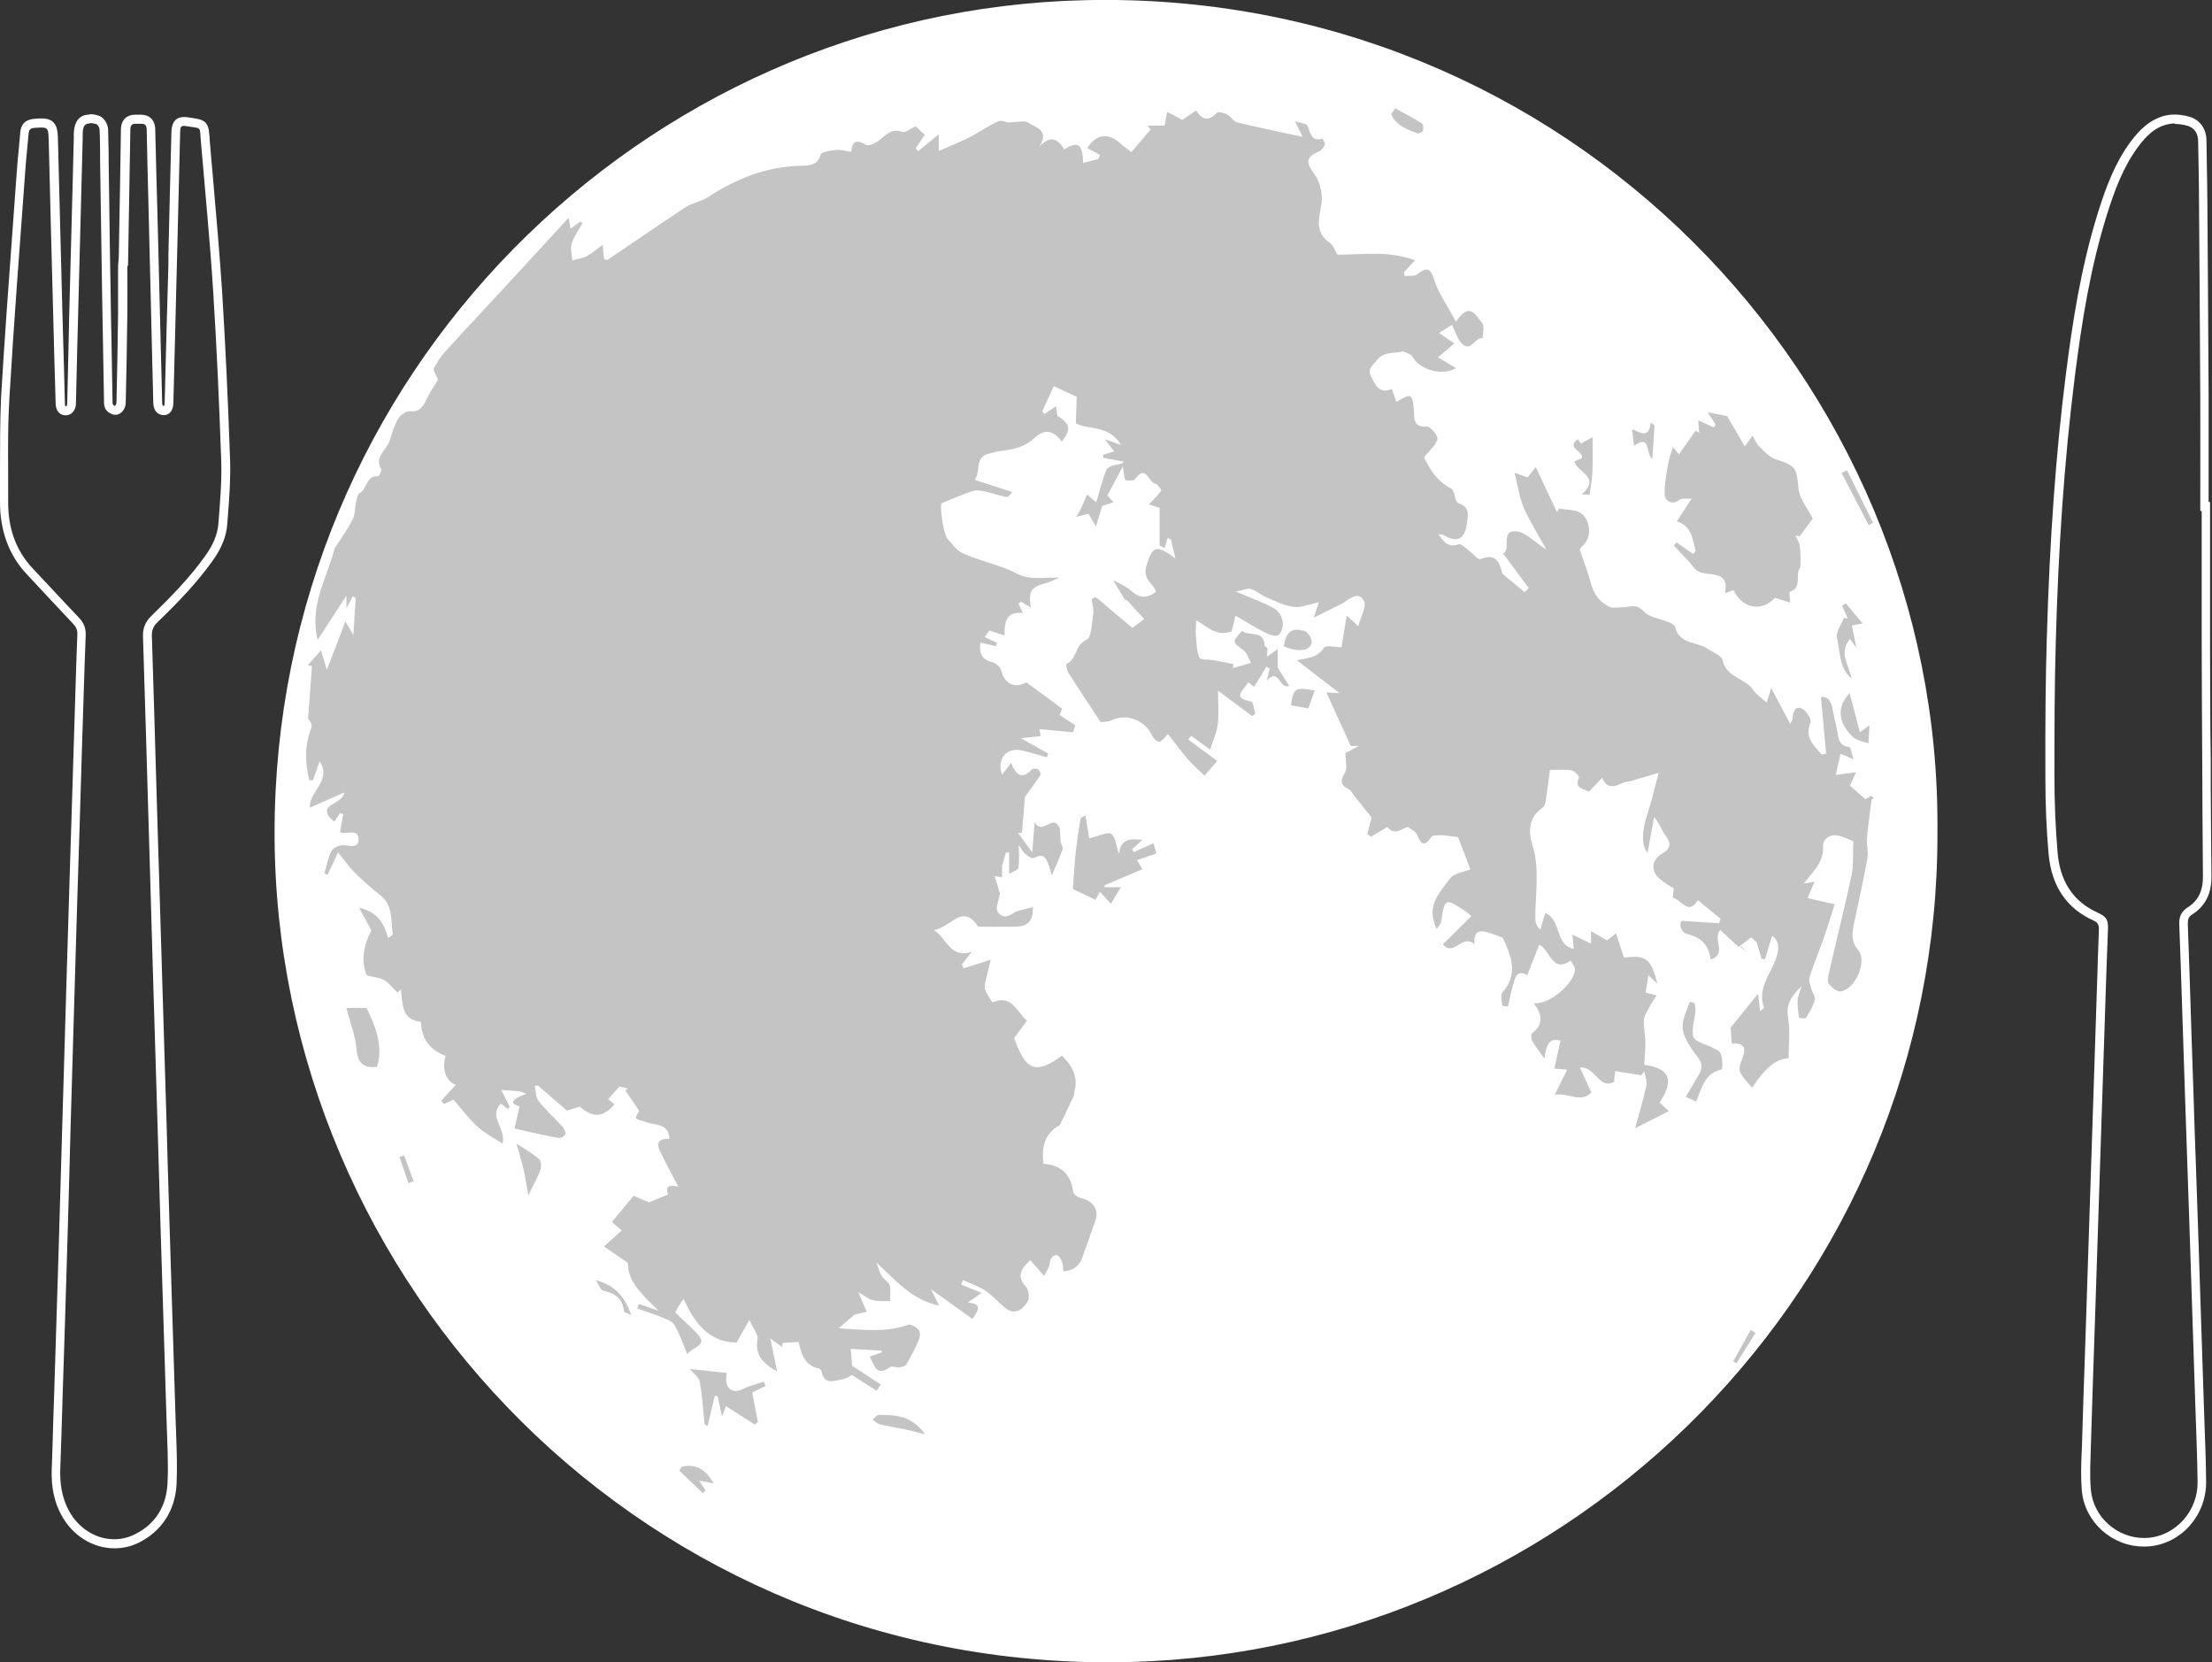
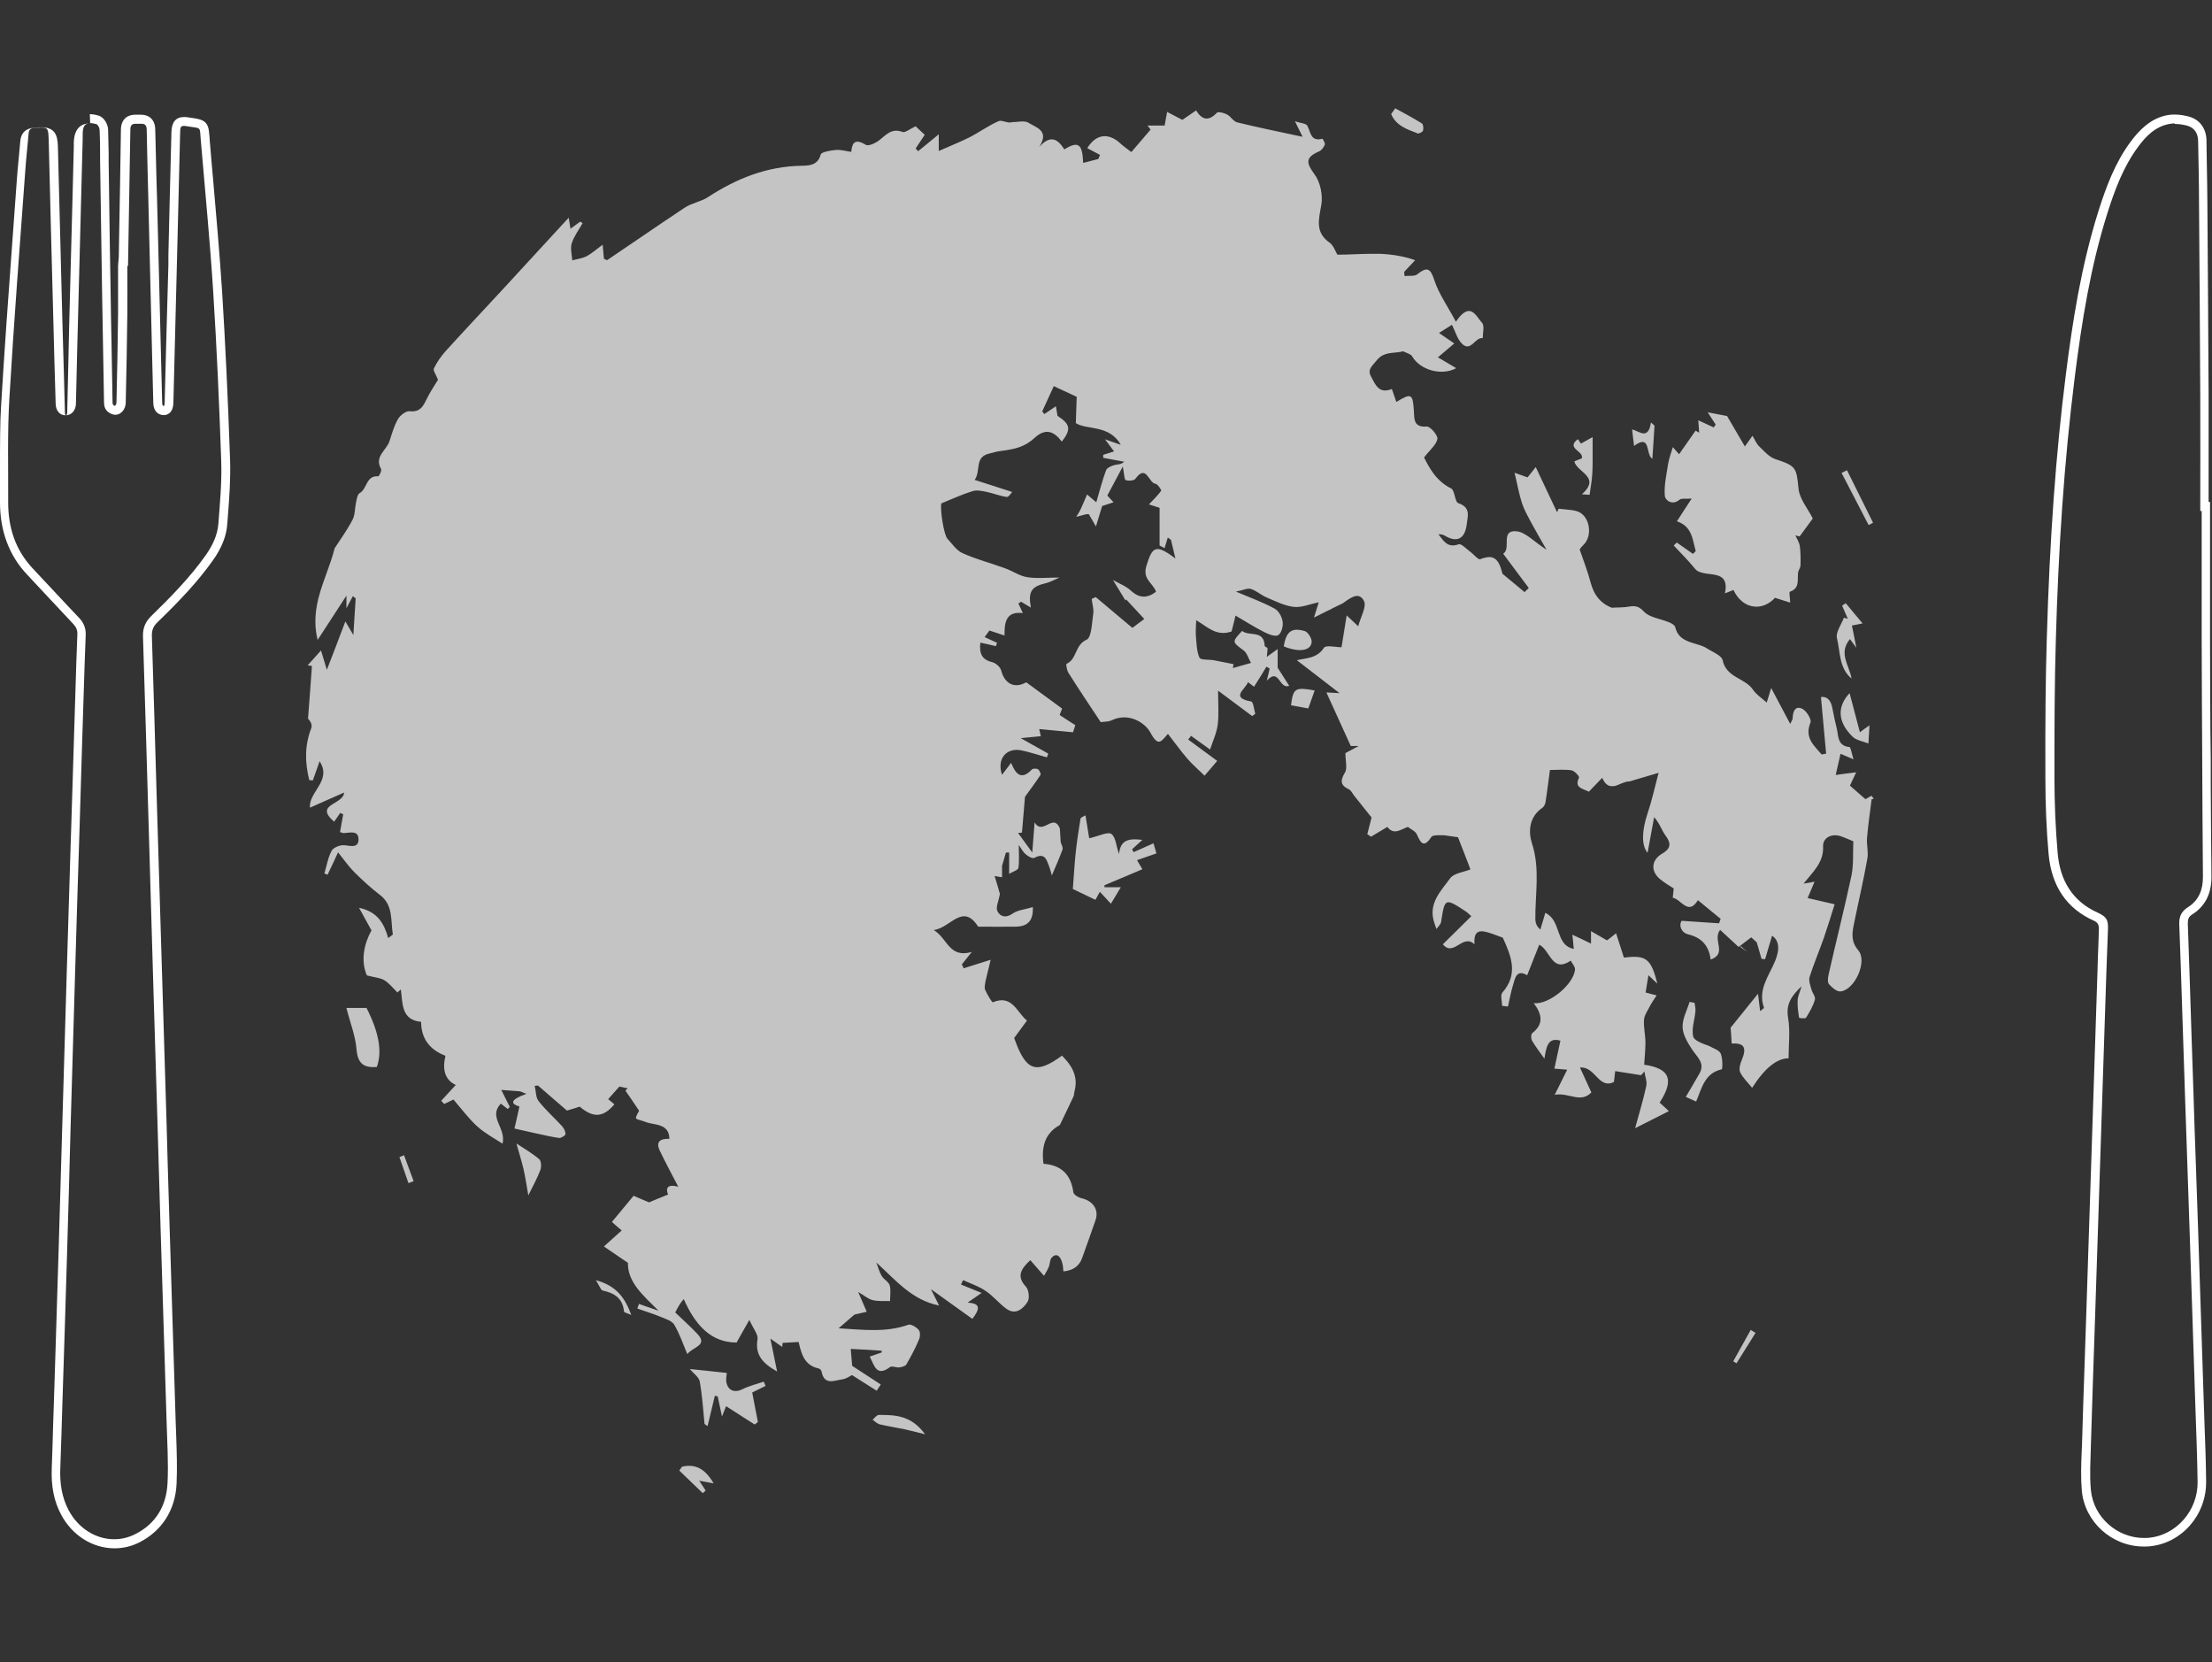
<svg xmlns="http://www.w3.org/2000/svg" id="Livello_2" data-name="Livello 2" viewBox="0 0 124.39 93.46">
  <rect x="0" y="0" width="124.39" height="93.46" fill="#333333" stroke="none" />
  <defs>
    <style>
      .cls-1 {
        fill: #fff;
      }

      .cls-2 {
        fill: #c4c4c4;
      }
    </style>
  </defs>
  <g id="Livello_1-2" data-name="Livello 1">
    <g>
      <g>
-         <path class="cls-1" d="m108.95,46.76c.1,25.5-20.46,46.01-45.34,46.68-27.22.73-48.18-21.26-48.17-46.63C15.45,21.17,36.01.59,61.01.01c27.1-.63,48.17,21.36,47.94,46.75Z" />
        <path class="cls-2" d="m97.86,53.23l.04-.03c.12.11.23.21.35.32-.13-.1-.26-.19-.39-.29Zm7.51-8.33s-.06-.08-.13-.16c-.14.08-.29.16-.34.19-.31-.27-.59-.52-.87-.76.09-.19.17-.36.35-.75-.49.06-.81.1-1.15.15.08-.34.17-.75.27-1.19.23.1.4.17.73.31-.11-.34-.15-.68-.23-.69-.68-.07-.61-.61-.71-1.04-.09-.38-.18-.76-.25-1.15-.08-.47-.33-.67-.64-.62.1,1.1.2,2.14.29,3.18-.08.02-.17.03-.25.05-.43-.51-.98-.93-.63-1.8.07-.18-.23-.66-.46-.77-.4-.19-.53.15-.54.52,0,.1-.08.2-.14.33-.35-.67-.67-1.27-1.07-2.02-.12.39-.18.58-.25.82-.29-.26-.59-.45-.77-.72-.45-.67-1.5-.67-1.71-1.66-.01-.06-.04-.11-.09-.16-.19-.21-.62-.38-.9-.57,0,0,0,0,0,0-.34-.17-.76-.22-1.1-.4-.04-.02-.07-.04-.11-.06-.07-.05-.14-.1-.2-.16-.06-.06-.11-.14-.16-.22-.04-.09-.08-.18-.11-.3-.03-.11-.22-.22-.36-.27-.48-.2-1.09-.26-1.4-.6-.33-.36-.58-.32-.94-.26-.07.01-.14.02-.21.02-.21.02-.43.01-.65.03-.5-.19-.82-.52-1.03-.96-.07-.15-.12-.31-.17-.48-.15-.59-.38-1.16-.61-1.84.01-.01.1-.15.21-.25.56-.53.35-1.69-.37-1.9-.31-.09-.66-.09-1.02-.14-.02.05-.08.19-.09.2-.37-.79-.76-1.61-1.2-2.54-.23.29-.36.45-.46.58-.26-.09-.48-.17-.73-.26.16.66.25,1.2.42,1.72.13.39.34.75.53,1.11.24.45.51.9.85,1.5-.73-.47-1.19-1-1.7-1.04-.92-.08-.27.98-.74,1.26.51.68.97,1.31,1.44,1.93-.08.08-.16.15-.24.23-.41-.34-.82-.69-1.24-1.03-.12-.48-.27-.91-.71-.94-.14,0-.32.03-.54.12-.11.05-.39-.3-.6-.45-.2-.15-.48-.44-.61-.39-.63.23-.85-.19-1.14-.56.14-.01.26.02.36.08.69.41,1.13.17,1.23-.64.06-.49.23-.95-.47-1.19-.21-.07-.19-.72-.41-.83-.86-.43-1.24-1.19-1.52-1.74.33-.43.69-.71.75-1.04.04-.2-.41-.72-.6-.7-.73.06-.7-.41-.72-.85-.06-1-.14-1.05-.99-.53-.08-.25-.17-.49-.25-.73-.73.3-.93-.25-1.17-.7-.22-.4.05-.57.3-.89.11-.14.23-.24.35-.3.37-.19.77-.12,1.15-.23h0c.14.07.31.12.43.2.04.03.07.06.09.1.43.73,1.61,1.11,2.47.65-.4-.24-.75-.44-1.03-.61.33-.28.62-.53.92-.78-.27-.18-.53-.36-.86-.59.2-.13.43-.27.73-.46.2.4.29.77.53,1.03.52.57.76-.35,1.2-.28,0-.29.11-.7-.04-.86-.34-.37-.66-1.26-1.47-.06-.47-.89-.96-1.57-1.21-2.33-.22-.68-.4-.78-.96-.34-.16.13-.47.07-.72.1,0-.08-.01-.16-.02-.23.17-.18.33-.36.62-.66-.38-.14-.76-.22-1.13-.28-.28-.04-.55-.07-.83-.08-.09,0-.18,0-.27,0-.72-.01-1.43.05-2.14.05-.09-.14-.15-.31-.24-.45-.05-.08-.11-.16-.18-.21-.84-.58-.64-1.29-.49-2.12.1-.55-.05-1.3-.38-1.74-.48-.65-.52-.95.26-1.29.14-.06.26-.23.32-.38.03-.08-.12-.33-.14-.33-.67.18-.65-.38-.85-.74-.07-.12-.34-.13-.69-.24.2.4.29.59.43.87-.24-.05-.36-.07-.48-.1-1.07-.23-2.14-.45-3.2-.71-.21-.05-.36-.33-.56-.44-.17-.09-.5-.18-.58-.1-.47.5-.84.4-1.17-.13-.31.21-.58.4-.77.53-.26-.14-.47-.25-.67-.35-.07-.03-.13-.07-.19-.1-.02.13-.04.25-.07.38-.02.13-.04.26-.07.39h-.96c.06.08.12.15.17.23-.36.42-.72.84-1.08,1.26-.15-.12-.3-.22-.45-.34-.05-.04-.1-.08-.14-.12-.66-.63-1.38-.59-1.89.24.22.12.47.25.72.38-.03.08-.07.15-.1.23-.28.07-.55.14-.85.22-.04-1.09-.28-1.24-1.06-.76-.35-.56-.76-.86-1.41-.14.6-.93-.19-1.09-.61-1.36-.22-.14-.61-.03-.93-.03-.24.08-.56-.14-.74-.06-.58.25-1.09.63-1.66.92-.54.27-1.11.49-1.71.76v-.94c-.46.38-.81.67-1.16.95-.05-.05-.09-.1-.14-.15.15-.22.29-.44.51-.77-.19-.18-.38-.36-.51-.48-.33.15-.59.38-.74.32-.65-.25-.96.22-1.38.52-.19.13-.55.29-.69.2-.7-.43-.77.03-.81.4-.3-.04-.58-.13-.85-.11-.31.03-.83.11-.87.26-.16.63-.7.62-1.07.63-1.96.03-3.67.72-5.28,1.77-.38.25-.88.32-1.27.57-1.47.97-2.92,1.98-4.38,2.96-.02.02-.09-.03-.19-.07-.02-.2-.04-.42-.07-.79-.36.26-.61.49-.89.64-.25.13-.55.16-.82.24-.02-.32-.12-.67-.03-.96.13-.4.4-.76.61-1.13-.04-.03-.08-.06-.13-.09-.17.13-.35.25-.55.4-.04-.22-.06-.39-.1-.62-1.28,1.39-2.49,2.71-3.71,4.03-1.07,1.16-2.15,2.3-3.21,3.47-.26.29-.49.62-.66.97-.06.12.12.36.23.64-.16.27-.45.69-.66,1.13-.2.42-.39.7-.94.64-.2-.02-.53.23-.65.44-.22.38-.34.82-.48,1.25-.17.51-.87.86-.47,1.56.05.08-.11.41-.16.41-.69-.06-.62.71-1.04.94-.13.07-.17.34-.21.53-.07.32-.05.68-.19.96-.07.14-.15.28-.23.41-.24.41-.52.8-.78,1.2h0c-.13.52-.32,1.02-.5,1.53-.41,1.12-.79,2.27-.46,3.63.57-.88,1.09-1.68,1.62-2.49v.71c.18-.33.27-.5.36-.68.05.04.1.08.16.12-.04.65-.08,1.31-.13,2.06-.16-.27-.26-.44-.45-.76-.38,1.01-.71,1.87-1.04,2.72-.12-.4-.21-.7-.33-1.09-.34.38-.55.61-.75.84.08.01.16.02.24.03-.07.99-.14,1.98-.22,2.97.18.17.24.38.18.54-.38.98-.35,1.94-.11,2.91.07,0,.14.02.2.02.12-.34.25-.69.38-1.08.72,1.09-.63,1.73-.54,2.61.66-.29,1.25-.56,1.92-.85-.04.7-1.72.64-.56,1.64.11-.16.23-.33.34-.49.06.02.11.04.17.07-.06.33-.12.66-.18,1,.07.02.14.06.21.06.35-.02.85-.18.83.38-.02.48-.45.33-.81.3-.23-.02-.6.13-.7.31-.21.39-.28.85-.41,1.28.06.02.12.05.18.07.21-.44.42-.88.59-1.26.34.42.59.79.9,1.1.46.46.94.9,1.45,1.29.77.58.6,1.45.73,2.22,0,.03-.11.09-.26.21-.23-.81-.59-1.48-1.64-1.7.24.44.43.78.7,1.27-.42.75-.62,1.71-.26,2.53.45.12.75.13.98.27.28.17.49.45.74.69l.19-.17c.11.8.02,1.72,1.14,1.82,0,.92.47,1.57,1.37,1.91-.18.72-.06,1.35.58,1.64-.28.31-.55.6-.82.89.06.06.11.12.17.18.22-.11.44-.21.52-.25.48.56.87,1.09,1.35,1.52.42.38.93.65,1.41.96.21-.9-.82-1.48-.1-2.25.13.1.26.2.39.3.04-.04.08-.07.12-.11-.15-.29-.29-.59-.48-.96.4.03.73.05,1.06.08.12.05.24.1.35.14-1.01.36-.84.58-.39.71-.1.45-.19.87-.28,1.24.51.11.85.19,1.2.27.44.09.87.2,1.31.26.12.01.36-.14.36-.22,0-.15-.09-.33-.2-.45-.43-.47-.92-.9-1.31-1.4-.17-.21-.15-.57-.22-.86.06,0,.12-.02.18-.02.5.43,1.01.87,1.63,1.41.1-.03.42-.12.72-.22.77.65,1.32.61,1.95-.13-.12-.1-.23-.2-.35-.29.05-.05.09-.1.14-.16.14-.16.3-.33.49-.55.04,0,.26.06.47.1-.04.04-.09.08-.13.13.25.36.5.72.77,1.13-.31.57-.24.4.39.64.44.17,1.31.06,1.31.94-.5-.02-.79.15-.53.68.31.65.66,1.29,1.03,2.01-.64-.17-.71.11-.57.44-.35.14-.67.27-1.07.44-.22-.09-.58-.24-.87-.37-.43.52-.8.97-1.22,1.47.06.06.29.26.55.48-.32.29-.62.56-1,.9.5.34.88.6,1.35.92-.02,1.08.83,1.81,1.72,2.69-.5-.17-.8-.27-1.1-.38-.03.09-.06.18-.09.26.44.16.89.29,1.32.47.27.11.62.22.75.43.31.52.5,1.1.74,1.66.32-.41,1.18-.48.57-1.13-.4-.43-.85-.82-1.25-1.21.12-.23.18-.34.25-.45.06-.1.14-.19.23-.3.63,1.42,1.5,2.44,2.97,2.44.24-.42.43-.77.72-1.27.23.51.5.82.46,1.08-.15.86.26,1.35,1.1,1.82-.13-.65-.24-1.18-.38-1.85.3.21.49.34.67.47,0-.08.01-.16.02-.23.3-.02.6-.03.9-.05.02.08.04.17.06.25.02.08.04.16.07.24.03.08.05.16.08.23.16.37.41.66.92.77.06.01.15.1.16.17.15.8.72.5,1.17.44.22-.03.42-.18.54-.24.51.33.95.6,1.39.88.08-.12.15-.24.23-.35-.52-.34-1.05-.69-1.61-1.05-.02-.23-.05-.57-.08-.95.61.03,1.18.06,1.74.1,0,.03,0,.07,0,.1-.21.07-.42.14-.67.23.27.54.39,1.15,1.14.59.11-.08.35.04.52.02.14-.02.34-.07.4-.17.26-.45.51-.92.71-1.4.07-.16.08-.43-.02-.54-.13-.16-.44-.34-.58-.29-1.23.44-2.48.29-3.92.2.14-.12.26-.22.37-.32.19-.16.35-.31.52-.45,0,0,0,0,0,0,0,0,0,0,0,0,.23-.05.46-.11.69-.16-.13-.29-.25-.59-.48-1.11.37.21.58.41.83.46.3.07.64.04.96.05,0-.3.06-.61-.02-.89-.06-.2-.34-.33-.45-.53-.14-.23-.2-.5-.3-.75,1.1,1,1.99,2.11,3.53,2.42-.15-.3-.3-.6-.46-.92.81.58,1.56,1.12,2.33,1.67.44-.57.47-.88-.27-.91.25-.17.45-.31.79-.55-.5-.2-.83-.34-1.16-.47.04-.08.08-.17.12-.25.43.2.89.35,1.27.61.42.28.75.7,1.16,1,.53.38.94,0,1.19-.38.13-.19.08-.67-.08-.85-.55-.59-.3-1,.24-1.5.25.29.48.55.77.88.12-.21.21-.35.27-.51.07-.17.05-.39.16-.51.32-.36.63,0,.66.77q.82-.07,1.06-.77c.25-.71.51-1.41.75-2.12.2-.59-.16-1.09-.82-1.23-.16-.04-.41-.2-.43-.32-.13-1.01-.69-1.54-1.68-1.61-.07-.53-.04-1,.15-1.4.06-.13.15-.26.25-.37.1-.12.22-.22.37-.32.05-.03.1-.06.15-.09.26-.54.52-1.07.77-1.61.04-.09.03-.21.06-.31.17-.67-.04-1.2-.42-1.66-.09-.11-.19-.21-.29-.32h0c-.37.27-.68.46-.95.56-.81.31-1.24-.15-1.74-1.55.23-.31.46-.63.72-.98-.59-.49-.83-1.48-1.92-1.03-.04.02-.32-.44-.43-.7-.06-.14,0-.32.02-.49.1-.4.19-.79.29-1.2-.57.18-1.04.33-1.52.48-.03-.07-.07-.15-.1-.22.14-.18.29-.36.56-.7-1.28.37-1.36-.76-2.14-1.23.96-.13,1.62-1.55,2.5-.19.72,0,1.43.01,2.13,0,.6-.02.98-.28.94-1.1-.43.13-.84.16-1.13.36-.39.28-.71.17-.86-.13-.11-.21.07-.56.14-.98-.03-.08-.06-.19-.09-.31-.02-.08-.05-.17-.08-.26-.01-.05-.03-.09-.04-.14-.03-.1-.06-.19-.09-.29.08.01.15.03.22.04s.14.02.2.03v-.64s0,0,0,0h0c.07-.25.15-.5.22-.75.06,0,.12,0,.18,0v1.2c.21-.13.5-.21.52-.33.06-.41.02-.83.02-1.29.12.16.22.37.38.51.13.12.39.27.5.21.59-.32.69.12.83.49.06.15.1.32.15.5.23-.55.44-1,.6-1.46.04-.11-.06-.27-.1-.4-.02-.26-.03-.53-.05-.79-.39-.89-.94.43-1.42-.33-.05.64-.08,1.05-.13,1.69-.34-.47-.57-.79-.8-1.1.07,0,.15-.01.22-.02.06-.68.11-1.35.17-2.01.28-.39.59-.8.87-1.23.04-.06-.05-.26-.14-.32-.08-.05-.28-.05-.34.01-.59.62-.91.28-1.17-.37-.19.25-.34.45-.51.67-.31-.89.24-1.55,1.1-1.37.48.1.94.26,1.42.39.03-.07.05-.14.08-.21-.44-.25-.89-.5-1.55-.87.52-.05.81-.08,1.13-.11-.04-.19-.07-.33-.09-.4.65.06,1.28.12,1.9.18l.13-.4c-.29-.18-.57-.37-.88-.57.01-.03.07-.2.14-.36-.69-.51-1.36-1-2.02-1.48-.66.38-1.22.08-1.41-.67-.05-.19-.3-.41-.5-.46-.58-.14-.74-.48-.67-1.1.33.07.6.13.87.2.02-.06.05-.13.07-.19-.21-.1-.43-.2-.7-.32.09-.13.18-.25.27-.37.27.09.54.18.85.28-.01-.72.07-1.38,1.03-1.26-.09-.19-.17-.37-.25-.54.05-.03.1-.07.15-.1.17.1.34.2.55.33-.16-.92.03-1.18.87-1.38.24-.06.46-.19.74-.31-.68,0-1.26.07-1.82-.02-.43-.07-.82-.35-1.24-.5-.79-.29-1.62-.5-2.39-.85-.34-.15-.58-.52-.85-.81-.2-.21-.43-1.67-.34-1.99.58-.24,1.16-.5,1.76-.69.23-.07.51-.01.76.04.39.08.77.24,1.16.29.11.01.26-.24.3-.28-.78-.25-1.4-.45-2.11-.68.36-.5-.01-1.24.75-1.46.25-.07.51-.14.76-.17.85-.11,1.33-.25,1.86-.73.62-.57,1.1-.37,1.53.21.54-.69.48-.98-.24-1.45-.03-.19-.06-.37-.09-.54-.25.17-.45.3-.65.44-.04-.05-.08-.1-.12-.15.22-.49.45-.98.65-1.42.31.15.58.27.84.39.15.07.3.14.45.21h0c-.02.43-.03.87-.05,1.48.62.4,1.88.07,2.53,1.22-.29-.1-.48-.17-.89-.31.26.35.38.51.51.68-.22.07-.42.13-.61.19,0,.06,0,.11,0,.17.39.07.79.15,1.18.22-.2.18-.4.14-.56.19-.17.05-.41.15-.46.29-.21.55-.35,1.12-.55,1.8-.27-.23-.4-.34-.52-.44-.12.29-.23.55-.35.81-.07.16-.17.3-.26.45.19-.05.38-.1.57-.15.05-.01.1,0,.14,0,.1.16.19.33.4.69.15-.49.24-.79.35-1.15.14-.05.36-.12.64-.21-.17-.19-.3-.32-.35-.38.29-.55.54-1,.87-1.63.09.44.08.72.16.76.16.06.47.04.55-.07.62-.86.74.24,1.13.28.12.01.34.35.32.39-.19.27-.44.5-.69.77.22.07.5.16.6.19v2.12c.09.05.19.1.28.15.06-.2.12-.4.18-.6.06.04.12.09.18.13.07.29.14.59.25,1.05-1.11-.84-1.3-.67-1.63.41-.24.77.38.97.54,1.46-.49.37-.93.38-1.41-.06-.28-.26-.66-.4-1.01-.6.26.42.48.78.7,1.15.01-.02.03-.04.04-.06.34.37.68.74,1.02,1.1-.26.19-.45.33-.67.5-.68-.57-1.37-1.15-2.06-1.73-.08.03-.16.07-.23.1.03.28.13.56.09.83-.08.52-.09,1.34-.38,1.47-.66.29-.53,1.09-1.12,1.35-.04.02.01.36.1.5.59.94,1.21,1.86,1.82,2.78.18-.03.43-.01.63-.11.95-.45,1.87.15,2.16.69.45.85.62.49.99.08.37.47.7.94,1.08,1.38.27.32.59.59.98.97.14-.16.39-.46.71-.83-.57-.42-1.1-.81-1.63-1.2.05-.07.11-.14.16-.21.32.23.65.47,1.07.77.16-.49.37-.94.43-1.4.07-.57.02-1.15.02-1.91.76.56,1.34,1,1.92,1.43.06-.04.11-.09.17-.13-.07-.24-.11-.67-.23-.69-1.2-.22-.32-.68-.18-1.09.16.12.28.21.34.26.25-.39.48-.76.7-1.13.06.04.12.07.18.11l-.16.68c.7-.77.68.5,1.26.29-.24-.38-.46-.73-.65-1.02v-1.05c-.29.21-.45.33-.61.44.01-.16.04-.32.04-.48,0-.05-.16-.09-.16-.14-.04-.93-.89-.51-1.27-.84-.58.63-.57.61.1,1.11.18.14.25.43.4.69-.39.11-.71.2-1.02.29.01-.07.03-.15.04-.22-.37-.07-.74-.15-1.11-.22-.28-.05-.75,0-.81-.15-.16-.36-.16-.81-.2-1.22-.02-.29.01-.58.02-.88.61.35,1.13.94,1.99.63.05-.19.11-.46.22-.89.6.35,1.1.67,1.62.93.24.12.61.27.78.17.18-.11.29-.51.25-.76-.04-.27-.22-.61-.45-.73-.61-.34-1.28-.58-2.18-.96.43-.08.66-.21.84-.15.32.1.58.35.89.48.5.21,1,.47,1.53.53.42.05.87-.15,1.4-.26-.11.35-.16.5-.27.86.16-.08.32-.15.46-.23.14-.07.28-.14.41-.2.07-.03.13-.06.19-.1.19-.09.37-.18.56-.27.17-.12.36-.27.55-.35.24-.11.47-.11.64.21.17.32-.19.91-.32,1.43-.22-.2-.37-.35-.65-.61-.12.73-.21,1.3-.29,1.79-.3,0-.88-.14-.99.03-.4.62-1.03.57-1.52.7.75.58,1.51,1.17,2.4,1.85-.33-.02-.49-.03-.74-.04.47,1.04.91,2,1.37,3.01h.45c-.39.21-.66.35-.75.4,0,.46.12.86-.03,1.1-.27.45-.26.71.23.94.12.06.19.22.28.34.31.39.62.78.99,1.24-.05.2-.15.57-.24.94l.21.14c.31-.18.61-.36.92-.55.35.48.75.15,1.15,0,.18.14.43.24.51.43.23.52.4.75.82.13.06-.08.23-.09.4-.09.11,0,.22,0,.31,0,.14.02.29.04.42.06s.26.04.36.05c.25.63.49,1.26.7,1.81-.4.16-.93.21-1.14.5-.52.71-1.23,1.4-.91,2.44.04.14.09.28.14.41.09-.13.24-.26.26-.4.21-1.35.21-1.36,1.4-.58.08.05.15.13.3.26-.54.53-1.06,1.04-1.6,1.58.61.74,1.11-.63,1.78,0-.07-.8.32-.8.78-.66.27.08.54.19.81.29.47,1.03.89,2.04-.02,3.08-.13.14-.02.49-.02.75.11.01.22.03.33.04.09-.4.16-.8.28-1.19.12-.38.18-.93.8-.57.23-.58.45-1.14.68-1.72.65.35.71,1.61,1.77.9.08.16.24.32.24.48-.04.82-1.45,2.01-2.32,1.91.46.61.58,1.17-.08,1.68-.08.06-.08.32-.02.42.19.33.42.63.7,1.02.1-.62.18-1.23.9-1.01-.11.51-.22,1.01-.34,1.57.24.02.47.04.72.06-.22.45-.41.83-.7,1.41.81-.14,1.44.5,2.06-.13-.22-.48-.41-.89-.64-1.4.87-.08,1.04,1.24,1.91.81.03-.27.06-.52.07-.61.54.09,1,.16,1.46.23.06-.07.12-.14.18-.21.04.27.16.56.11.81-.17.79-.41,1.57-.63,2.38.71-.36,1.29-.65,1.9-.96-.21-.2-.37-.34-.52-.48.83-1.28.58-1.92-.87-2.13.02-.4.07-.82.07-1.23,0-.44-.11-.87-.08-1.3.02-.25.2-.5.32-.74.11-.22.26-.42.39-.63-.21-.05-.41-.1-.62-.16.05-.32.1-.63.16-.97.16.15.29.27.5.47-.35-1.41-.64-1.62-1.88-1.46-.14-.43-.28-.87-.44-1.37-.2.16-.36.29-.51.4-.31-.18-.56-.32-.9-.52v.7c-.37-.18-.68-.33-1.05-.5.01.13.03.25.04.35,0,.08.02.16.02.23,0,.06.01.12.02.18,0,.01,0,.03,0,.04-.86-.17-.77-1.12-1.2-1.7-.1-.13-.23-.25-.4-.33-.11.37-.19.66-.28.94-.21-.18-.27-.36-.28-.55-.02-1.43.28-2.85-.19-4.29-.21-.66-.17-1.49.58-2,.09-.06.16-.2.18-.31.1-.62.17-1.24.25-1.82.42,0,.83-.04,1.22.02.17.03.45.35.42.41-.28.57.17.6.55.79.25-.26.5-.52.75-.78.15.35.34.47.53.47.03,0,.07,0,.1,0,.07,0,.14-.03.2-.05.03-.01.07-.02.1-.04.02,0,.03-.01.05-.02.19-.08.38-.16.57-.16h0c.19-.06.38-.11.57-.17.33-.1.67-.2,1.05-.31-.22.84-.38,1.57-.62,2.28-.32.98-.36,1.77,0,2.22.13-.7.25-1.35.37-2.01.33.38.43.76.65,1.05.34.46.26.74-.21,1.01-.61.36-.65,1-.08,1.45.26.21.56.38.74.5-.02.24-.06.53-.05.53.06,0,.12.03.17.06.06.03.11.07.17.11.04.03.09.07.13.11.02.02.04.03.07.05.27.21.54.34.87-.2l1.28,1.05c-.03.08-.06.17-.09.25-.64-.04-1.28-.09-2.1-.14-.17.21-.05.66.36.76.77.19,1.16.63,1.27,1.42.96-.35.08-1.09.53-1.67.35.32.7.64,1.04.96.24-.18.47-.36.71-.54.1.09.21.19.31.28.09.31.18.62.27.93.07,0,.13.01.2.02.13-.45.27-.9.39-1.32.37.24.47.7.17,1.43-.35.84-.99,1.61-.62,2.62,0,.02-.1.09-.22.19-.04-.33-.07-.59-.12-.98-.56.69-1.03,1.28-1.54,1.91.02.21.04.55.06.89.7-.04.86.22.57.92-.09.21-.18.52-.09.7.16.33.45.59.67.87q1.06-1.66,2.05-1.66c0-.77.1-1.55-.03-2.29-.12-.74.17-1.2.76-1.76-.1.35-.21.56-.22.78-.02.33.03.66.08.99,0,.02.35.06.39,0,.2-.32.4-.66.5-1.02.05-.16-.15-.38-.2-.59-.06-.22-.16-.48-.1-.68.24-.75.55-1.48.81-2.22.21-.61.4-1.23.6-1.87-.61-.14-1.02-.23-1.52-.35.12-.27.24-.57.39-.92-.2.04-.36.06-.62.11.55-.69,1.14-1.19,1.1-2.1-.02-.46.46-.75,1.01-.56.26.09.52.21.69.28-.03.68.02,1.31-.1,1.91-.4,1.87-.87,3.72-1.29,5.58-.04.17-.07.43.02.54.17.19.44.43.65.41.8-.08,1.53-1.69,1-2.31-.42-.5-.35-.95-.25-1.46.25-1.23.54-2.46.76-3.7.07-.37-.05-.77-.02-1.15.06-.73.17-1.46.26-2.18Zm-10.94-19.35c-.15-.17-.27-.3-.36-.41-.1.34-.22.65-.27.97-.09.59-.23,1.19-.18,1.77.02.24.41.56.82.22.12-.1.36-.04.69-.07-.35.54-.59.9-.83,1.28.87.29.87,1.04,1.06,1.67-.05.05-.1.11-.16.16-.3-.21-.6-.42-.91-.64-.06.06-.11.11-.17.17.4.43.83.85,1.2,1.31.06.07.13.13.22.16.04.02.09.04.14.05.02,0,.05.01.07.02.05.01.1.02.15.03.1.02.21.03.32.04.5.07.97.18.78,1.08.16-.06.32-.13.48-.19.12.26.28.47.47.63.5.42,1.18.42,1.72-.05.05-.04.1-.09.14-.14.29.09.58.18.86.27-.01-.26-.07-.6-.02-.61.56-.19.42-.65.46-1.05.01-.15.13-.28.14-.43.01-.36.01-.73-.04-1.09-.03-.21-.16-.4-.25-.6.08.02.16.04.24.06.27-.37.55-.75.74-1.01-.3-.59-.74-1.1-.8-1.66-.12-1.21-.13-1.29-1.31-1.68-.34-.11-.62-.44-.9-.71-.16-.15-.24-.37-.38-.6-.15.21-.24.34-.43.6-.37-.64-.69-1.17-1-1.71-.29-.06-.65-.13-1.09-.21.19.29.32.49.45.69-.04.05-.08.11-.11.16-.27-.12-.54-.25-.87-.4.02.27.04.48.05.7-.07-.04-.14-.08-.2-.12-.3.43-.6.85-.93,1.33Zm-29.56,21.86c-.39.17-.76.34-1.12.5-.03-.05-.06-.11-.09-.16.17-.15.33-.3.58-.53-.74-.09-1.24-.02-1.31.79-.17-.41-.17-.93-.43-1.12-.2-.15-.7.12-1.25.24-.05-.33-.13-.79-.21-1.29-.09.06-.26.11-.28.19-.11.67-.21,1.34-.28,2.01-.06.59-.09,1.19-.15,1.94.26.12.74.35,1.27.61.06-.1.14-.26.25-.45.22.23.39.42.62.67.18-.3.33-.55.56-.93h-.92s0-.07,0-.11c.71-.3,1.41-.59,2.13-.9-.07-.12-.17-.29-.3-.51.39-.14.73-.25,1.09-.38-.07-.26-.14-.48-.17-.59Zm-21.92,30.27c-.41.14-.83.24-1.21.43-.44.22-.83.06-.9-.44-.02-.16.02-.33.03-.48-.76-.08-1.45-.16-2.08-.22.2.24.51.45.56.7.14.79.19,1.59.27,2.39.06.04.11.08.17.12.14-.57.27-1.14.41-1.71.05.01.11.03.16.04.07.32.13.63.24,1.13.12-.31.17-.44.23-.58.55.35,1.08.69,1.61,1.03.06-.05.12-.09.18-.14-.11-.57-.22-1.14-.32-1.66.29-.14.52-.26.75-.37-.03-.08-.07-.16-.1-.24Zm-23.47-21.01c.21.83.51,1.57.57,2.34.07.82.44,1.03,1.14.98q.47-1.28-.58-3.32h-1.14Zm76.61,2.13c-.35-.13-.83-.29-.88-.54-.09-.44.09-.93.13-1.4.02-.16-.03-.32-.05-.48l-.28-.05c-.14.47-.41.95-.39,1.42.01.42.28.87.53,1.25.28.43.76.77.41,1.37-.25.44-.51.87-.76,1.3.13.06.34.15.58.26.32-.73.46-1.59,1.44-1.81.05-.01.06-.63-.06-.89-.09-.2-.43-.29-.66-.43Zm7.92-19.83c-.72.77-.67,1.63.17,2.45.22.21.59.26.89.38.02-.3.03-.6.06-1.02-.29.2-.41.29-.54.39-.2-.76-.38-1.44-.58-2.2Zm-.71-3.09c.19.77.11,1.68.82,2.27-.12-.74-.76-1.42-.09-2.22.08.11.16.22.36.49-.1-.53-.17-.86-.25-1.25.18-.04.32-.06.6-.12-.37-.44-.66-.79-.95-1.14-.07.05-.13.1-.2.14.11.25.21.49.32.74-.07-.02-.14-.04-.22-.06-.14.38-.47.82-.39,1.14Zm-13.73-11.31c-.22.12-.45.25-.67.37-.04-.06-.11-.16-.17-.25-.7.53.36.66.22,1.08-.12.05-.26.1-.42.17.15.63,1.52.86.43,1.85.14.01.29.02.43.03.05-.39.13-.78.15-1.17.03-.46.02-.93.02-1.4,0-.22,0-.45,0-.67Zm-60.53,39.72c.14.5.29.97.4,1.44.11.47.17.94.27,1.48.28-.58.52-1,.68-1.44.06-.17.05-.5-.07-.6-.4-.34-.87-.61-1.28-.88Zm44.72-28.19c.02-.2-.21-.57-.39-.62-.74-.22-1.05.04-1.18.86.85.35,1.52.26,1.57-.24Zm-24.34,43.45c-.12,0-.24.18-.35.27.13.09.25.22.4.26.46.11.94.18,1.41.28.32.07.63.15,1.14.28-.77-1.07-1.68-1.09-2.59-1.09Zm-11.06,2.9c-.05.08-.11.15-.16.23.44.42.88.84,1.32,1.27.05-.05.11-.1.16-.15-.11-.17-.23-.35-.36-.55.27.05.48.09.81.15-.48-.83-1.03-1.11-1.77-.94ZM79.7,7.5c.08.03.29-.07.32-.15.04-.12.02-.36-.06-.41-.49-.31-.99-.57-1.5-.85-.08.11-.15.22-.23.32.26.64.88.86,1.47,1.08Zm-7.11,32.15c.32.06.63.12.98.18.12-.33.23-.64.36-1.01-1.1-.2-1.21-.13-1.33.83Zm31.27-13.21c-.1.05-.2.1-.3.15l1.52,2.93c.08-.04.17-.08.25-.13-.49-.98-.98-1.97-1.47-2.96Zm-10.94-.66c.05-.67.08-1.26.12-1.85-.07-.06-.13-.12-.2-.18-.15,1.01-.65.5-1.06.39.04.34.07.64.11.93.96-.71.64.48,1.02.72Zm-59.42,46.18c.21.33.28.57.4.6.66.14,1.12.44,1.19,1.17,0,.07.23.11.41.2-.35-.94-.81-1.64-2.01-1.96Zm63.96,4.57c.06.04.12.08.19.12.36-.57.71-1.14,1.07-1.71-.09-.06-.18-.11-.27-.17-.33.59-.65,1.17-.98,1.76Zm-75-11.48c.17.49.34.98.51,1.47.1-.04.19-.07.29-.11-.18-.49-.36-.98-.54-1.46-.09.04-.18.07-.26.11Z" />
      </g>
      <g>
-         <path class="cls-1" d="m5.07,6.92c.09,0,.21.02.35.06.09.03.18.21.18.32.03.6.03,1.19.03,1.79.04,2.43.07,4.87.11,7.3.03,2.08.08,4.16.11,6.24,0,.33.15.54.44.65.07.03.13.04.2.04.17,0,.32-.09.43-.23.09-.12.15-.29.15-.44.04-1.67.07-3.33.09-5,.01-.9,0-1.8,0-2.7.01,0,.03,0,.04,0,.04-2.55.09-5.11.13-7.66,0-.23.08-.33.28-.33.02,0,.04,0,.06,0,.04,0,.08,0,.12,0s.08,0,.12,0c.02,0,.04,0,.06,0,.2,0,.28.11.28.34.02,1.28.06,2.56.09,3.85.07,3.03.15,6.06.22,9.09.02.81.04,1.62.06,2.42.01.42.24.67.58.68,0,0,0,0,0,0,.33,0,.54-.25.55-.69.07-2.77.14-5.53.21-8.3.06-2.3.11-4.6.17-6.91,0-.28.04-.36.21-.36.05,0,.11,0,.18.02.84.13.7,0,.77.77.24,2.85.52,5.69.7,8.54.2,3.16.34,6.33.45,9.5.04,1.18-.07,2.36-.16,3.54-.05.64-.33,1.22-.7,1.75-.89,1.26-1.97,2.36-3.07,3.43-.33.32-.48.67-.47,1.13.12,3.67.22,7.35.33,11.02.08,2.75.16,5.49.24,8.24.08,2.75.17,5.49.25,8.24.06,1.94.11,3.88.17,5.81.11,3.63.23,7.27.34,10.9.03,1.14.11,2.28.05,3.42-.06,1.27-.66,2.29-1.83,2.87-.38.19-.77.28-1.17.28-1.02,0-2.01-.6-2.56-1.63-.39-.74-.5-1.52-.47-2.34.05-1.24.08-2.48.12-3.72.09-2.89.19-5.77.27-8.66.07-2.28.13-4.56.19-6.84.08-2.85.17-5.69.25-8.54.08-2.82.17-5.63.26-8.45.09-3.02.18-6.03.28-9.05.02-.54.04-1.09.06-1.63.01-.37-.12-.68-.38-.95-.87-.91-1.72-1.84-2.59-2.76-1-1.06-1.4-2.34-1.39-3.77.01-1.95-.05-3.9.07-5.84.25-4.25.58-8.5.89-12.75.05-.71.13-1.41.19-2.11.02-.21.1-.29.32-.31.17-.01.3-.02.4-.02.39,0,.39.13.41.75.08,3.24.16,6.48.25,9.72.04,1.69.09,3.37.14,5.06.01.39.23.65.55.65,0,0,0,0,.01,0,.33,0,.57-.27.58-.65.05-2.14.1-4.28.16-6.42.07-2.83.15-5.65.22-8.48,0-.08,0-.16,0-.24,0-.43.1-.62.39-.62m0-.5c-.33,0-.88.14-.89,1.11v.06s0,.17,0,.17l-.07,2.76c-.05,1.91-.1,3.81-.15,5.72-.03,1.13-.06,2.26-.08,3.38l-.07,3.04c0,.06-.01.17-.08.17-.02,0-.05-.05-.05-.17l-.05-1.91c-.03-1.05-.06-2.1-.09-3.15-.08-3.24-.17-6.48-.25-9.72-.01-.59-.03-1.24-.91-1.24-.11,0-.24,0-.41.02-.49.03-.77.3-.8.77-.03.33-.06.65-.09.98-.04.38-.07.76-.1,1.14-.08,1.1-.16,2.2-.24,3.3-.23,3.1-.46,6.31-.65,9.46C0,23.69,0,25.07,0,26.42c0,.59,0,1.18,0,1.77-.01,1.64.5,3.03,1.52,4.11.32.34.65.69.97,1.04.54.58,1.08,1.16,1.62,1.73.18.19.25.36.24.59-.02.55-.04,1.09-.06,1.64l-.28,9.05-.04,1.23-.22,7.22c-.08,2.85-.17,5.69-.25,8.54l-.08,2.74c-.04,1.37-.08,2.74-.12,4.11-.06,1.94-.12,3.87-.18,5.81l-.09,2.85-.04,1.18c-.02.85-.05,1.69-.08,2.53-.04,1.01.13,1.86.53,2.6.62,1.17,1.77,1.89,3,1.89.49,0,.95-.11,1.39-.33,1.28-.65,2.03-1.82,2.1-3.3.04-.89.01-1.79-.02-2.66-.01-.27-.02-.53-.03-.8-.07-2.23-.14-4.47-.21-6.7l-.13-4.2c-.04-1.21-.07-2.42-.11-3.64l-.06-2.18-.1-3.29-.15-4.95-.15-4.96-.1-3.28-.07-2.34c-.08-2.9-.17-5.79-.26-8.69,0-.31.08-.52.32-.75,1.25-1.21,2.26-2.27,3.13-3.5.48-.68.74-1.34.79-2l.04-.53c.08-1,.15-2.03.12-3.06-.12-3.49-.27-6.6-.45-9.51-.14-2.12-.33-4.27-.51-6.34-.07-.74-.13-1.48-.19-2.21,0-.1-.01-.19-.02-.26-.04-.69-.27-.84-.9-.93-.08-.01-.17-.02-.27-.04-.1-.02-.19-.02-.25-.02-.46,0-.7.29-.71.85l-.1,3.97-.07,2.94v.55c-.08,2.58-.14,5.16-.21,7.74,0,.13-.03.19-.05.2-.06,0-.09-.07-.09-.2-.02-.79-.04-1.59-.06-2.38l-.16-6.42-.07-2.71-.03-1c-.02-.95-.05-1.9-.07-2.84-.01-.61-.41-.83-.78-.83-.03,0-.07,0-.1,0-.02,0-.05,0-.08,0s-.05,0-.08,0c-.04,0-.07,0-.11,0-.37,0-.77.22-.78.83-.03,2-.06,3.99-.1,5.99l-.02,1.18h0s-.04.5-.04.5v.84c0,.62,0,1.23,0,1.85-.02,1.66-.05,3.33-.09,4.99,0,.04-.02.11-.05.15-.02.03-.04.04-.04.04-.09-.04-.13-.06-.13-.2-.02-1.14-.04-2.28-.06-3.42-.02-.94-.04-1.88-.05-2.82-.03-1.74-.06-3.48-.08-5.21l-.03-2.09v-.48c-.01-.44-.02-.88-.03-1.32-.01-.26-.19-.67-.54-.78-.19-.06-.34-.08-.49-.08h0Z" />
+         <path class="cls-1" d="m5.07,6.92c.09,0,.21.02.35.06.09.03.18.21.18.32.03.6.03,1.19.03,1.79.04,2.43.07,4.87.11,7.3.03,2.08.08,4.16.11,6.24,0,.33.15.54.44.65.07.03.13.04.2.04.17,0,.32-.09.43-.23.09-.12.15-.29.15-.44.04-1.67.07-3.33.09-5,.01-.9,0-1.8,0-2.7.01,0,.03,0,.04,0,.04-2.55.09-5.11.13-7.66,0-.23.08-.33.28-.33.02,0,.04,0,.06,0,.04,0,.08,0,.12,0s.08,0,.12,0c.02,0,.04,0,.06,0,.2,0,.28.11.28.34.02,1.28.06,2.56.09,3.85.07,3.03.15,6.06.22,9.09.02.81.04,1.62.06,2.42.01.42.24.67.58.68,0,0,0,0,0,0,.33,0,.54-.25.55-.69.07-2.77.14-5.53.21-8.3.06-2.3.11-4.6.17-6.91,0-.28.04-.36.21-.36.05,0,.11,0,.18.02.84.13.7,0,.77.77.24,2.85.52,5.69.7,8.54.2,3.16.34,6.33.45,9.5.04,1.18-.07,2.36-.16,3.54-.05.64-.33,1.22-.7,1.75-.89,1.26-1.97,2.36-3.07,3.43-.33.32-.48.67-.47,1.13.12,3.67.22,7.35.33,11.02.08,2.75.16,5.49.24,8.24.08,2.75.17,5.49.25,8.24.06,1.94.11,3.88.17,5.81.11,3.63.23,7.27.34,10.9.03,1.14.11,2.28.05,3.42-.06,1.27-.66,2.29-1.83,2.87-.38.19-.77.28-1.17.28-1.02,0-2.01-.6-2.56-1.63-.39-.74-.5-1.52-.47-2.34.05-1.24.08-2.48.12-3.72.09-2.89.19-5.77.27-8.66.07-2.28.13-4.56.19-6.84.08-2.85.17-5.69.25-8.54.08-2.82.17-5.63.26-8.45.09-3.02.18-6.03.28-9.05.02-.54.04-1.09.06-1.63.01-.37-.12-.68-.38-.95-.87-.91-1.72-1.84-2.59-2.76-1-1.06-1.4-2.34-1.39-3.77.01-1.95-.05-3.9.07-5.84.25-4.25.58-8.5.89-12.75.05-.71.13-1.41.19-2.11.02-.21.1-.29.32-.31.17-.01.3-.02.4-.02.39,0,.39.13.41.75.08,3.24.16,6.48.25,9.72.04,1.69.09,3.37.14,5.06.01.39.23.65.55.65,0,0,0,0,.01,0,.33,0,.57-.27.58-.65.05-2.14.1-4.28.16-6.42.07-2.83.15-5.65.22-8.48,0-.08,0-.16,0-.24,0-.43.1-.62.39-.62c-.33,0-.88.14-.89,1.11v.06s0,.17,0,.17l-.07,2.76c-.05,1.91-.1,3.81-.15,5.72-.03,1.13-.06,2.26-.08,3.38l-.07,3.04c0,.06-.01.17-.08.17-.02,0-.05-.05-.05-.17l-.05-1.91c-.03-1.05-.06-2.1-.09-3.15-.08-3.24-.17-6.48-.25-9.72-.01-.59-.03-1.24-.91-1.24-.11,0-.24,0-.41.02-.49.03-.77.3-.8.77-.03.33-.06.65-.09.98-.04.38-.07.76-.1,1.14-.08,1.1-.16,2.2-.24,3.3-.23,3.1-.46,6.31-.65,9.46C0,23.69,0,25.07,0,26.42c0,.59,0,1.18,0,1.77-.01,1.64.5,3.03,1.52,4.11.32.34.65.69.97,1.04.54.58,1.08,1.16,1.62,1.73.18.19.25.36.24.59-.02.55-.04,1.09-.06,1.64l-.28,9.05-.04,1.23-.22,7.22c-.08,2.85-.17,5.69-.25,8.54l-.08,2.74c-.04,1.37-.08,2.74-.12,4.11-.06,1.94-.12,3.87-.18,5.81l-.09,2.85-.04,1.18c-.02.85-.05,1.69-.08,2.53-.04,1.01.13,1.86.53,2.6.62,1.17,1.77,1.89,3,1.89.49,0,.95-.11,1.39-.33,1.28-.65,2.03-1.82,2.1-3.3.04-.89.01-1.79-.02-2.66-.01-.27-.02-.53-.03-.8-.07-2.23-.14-4.47-.21-6.7l-.13-4.2c-.04-1.21-.07-2.42-.11-3.64l-.06-2.18-.1-3.29-.15-4.95-.15-4.96-.1-3.28-.07-2.34c-.08-2.9-.17-5.79-.26-8.69,0-.31.08-.52.32-.75,1.25-1.21,2.26-2.27,3.13-3.5.48-.68.74-1.34.79-2l.04-.53c.08-1,.15-2.03.12-3.06-.12-3.49-.27-6.6-.45-9.51-.14-2.12-.33-4.27-.51-6.34-.07-.74-.13-1.48-.19-2.21,0-.1-.01-.19-.02-.26-.04-.69-.27-.84-.9-.93-.08-.01-.17-.02-.27-.04-.1-.02-.19-.02-.25-.02-.46,0-.7.29-.71.85l-.1,3.97-.07,2.94v.55c-.08,2.58-.14,5.16-.21,7.74,0,.13-.03.19-.05.2-.06,0-.09-.07-.09-.2-.02-.79-.04-1.59-.06-2.38l-.16-6.42-.07-2.71-.03-1c-.02-.95-.05-1.9-.07-2.84-.01-.61-.41-.83-.78-.83-.03,0-.07,0-.1,0-.02,0-.05,0-.08,0s-.05,0-.08,0c-.04,0-.07,0-.11,0-.37,0-.77.22-.78.83-.03,2-.06,3.99-.1,5.99l-.02,1.18h0s-.04.5-.04.5v.84c0,.62,0,1.23,0,1.85-.02,1.66-.05,3.33-.09,4.99,0,.04-.02.11-.05.15-.02.03-.04.04-.04.04-.09-.04-.13-.06-.13-.2-.02-1.14-.04-2.28-.06-3.42-.02-.94-.04-1.88-.05-2.82-.03-1.74-.06-3.48-.08-5.21l-.03-2.09v-.48c-.01-.44-.02-.88-.03-1.32-.01-.26-.19-.67-.54-.78-.19-.06-.34-.08-.49-.08h0Z" />
        <path class="cls-1" d="m122.31,6.97c.24,0,.48.04.7.1.41.12.6.45.6.88.02,1.15.05,2.3.05,3.45.03,3.63.05,7.25.07,10.88.01,2.15,0,4.3,0,6.45h.08c0,2.36,0,4.73,0,7.09,0,2.29.02,4.59.03,6.88.01,2.2.02,4.4.04,6.61,0,.72-.23,1.31-.85,1.7-.36.23-.5.53-.48.96.12,3.19.21,6.38.32,9.56.08,2.45.17,4.9.25,7.35.11,3.35.22,6.7.33,10.05.05,1.46.11,2.93.13,4.39.02,1.62-1.21,3-2.75,3.14-.09,0-.18.01-.26.01-1.5,0-2.84-1.15-2.99-2.69-.08-.84-.02-1.69,0-2.54.07-2.44.16-4.88.24-7.33.1-3.06.2-6.12.3-9.17.11-3.36.22-6.72.33-10.08.03-.81.06-1.61.09-2.42.02-.53-.09-.7-.56-.92-1.46-.65-2.14-1.85-2.27-3.36-.12-1.41-.18-2.82-.18-4.23,0-2.61,0-5.21.08-7.82.14-4.94.45-9.86,1.07-14.77.39-3.08.88-6.14,1.81-9.1.42-1.33.9-2.64,1.74-3.78.45-.61.98-1.15,1.76-1.29.1-.02.2-.03.3-.03m0-.5c-.14,0-.27.01-.39.03-.99.18-1.63.89-2.08,1.49-.9,1.21-1.4,2.6-1.82,3.92-.98,3.12-1.46,6.26-1.83,9.19-.56,4.42-.91,9.26-1.07,14.82-.07,2.26-.09,4.68-.08,7.83,0,1.52.06,2.92.18,4.28.16,1.82,1.02,3.09,2.56,3.77q.28.12.27.44l-.03.94c-.02.49-.04.99-.05,1.48-.11,3.36-.22,6.72-.33,10.08l-.13,3.95-.17,5.22-.09,2.69c-.05,1.55-.11,3.09-.15,4.64l-.02.47c-.03.7-.05,1.42.01,2.13.16,1.76,1.69,3.14,3.48,3.14.1,0,.21,0,.31-.01,1.82-.16,3.22-1.76,3.2-3.64-.01-1.07-.05-2.16-.09-3.22l-.04-1.18c-.11-3.35-.22-6.7-.33-10.05l-.12-3.48c-.05-1.29-.09-2.58-.13-3.87l-.11-3.25c-.07-2.11-.13-4.21-.21-6.32,0-.27.05-.39.25-.52.73-.46,1.09-1.18,1.08-2.13-.02-1.7-.03-3.4-.04-5.1v-1.5s-.02-1.57-.02-1.57c-.01-1.77-.02-3.53-.02-5.3,0-1.64,0-3.29,0-4.93v-2.16s0-.5,0-.5h-.08v-1.5c0-1.49,0-2.97,0-4.46-.02-3.63-.04-7.25-.07-10.88,0-.7-.02-1.4-.03-2.1,0-.45-.02-.91-.02-1.36,0-.68-.37-1.19-.97-1.36-.28-.08-.57-.12-.83-.12h0Z" />
      </g>
    </g>
  </g>
</svg>